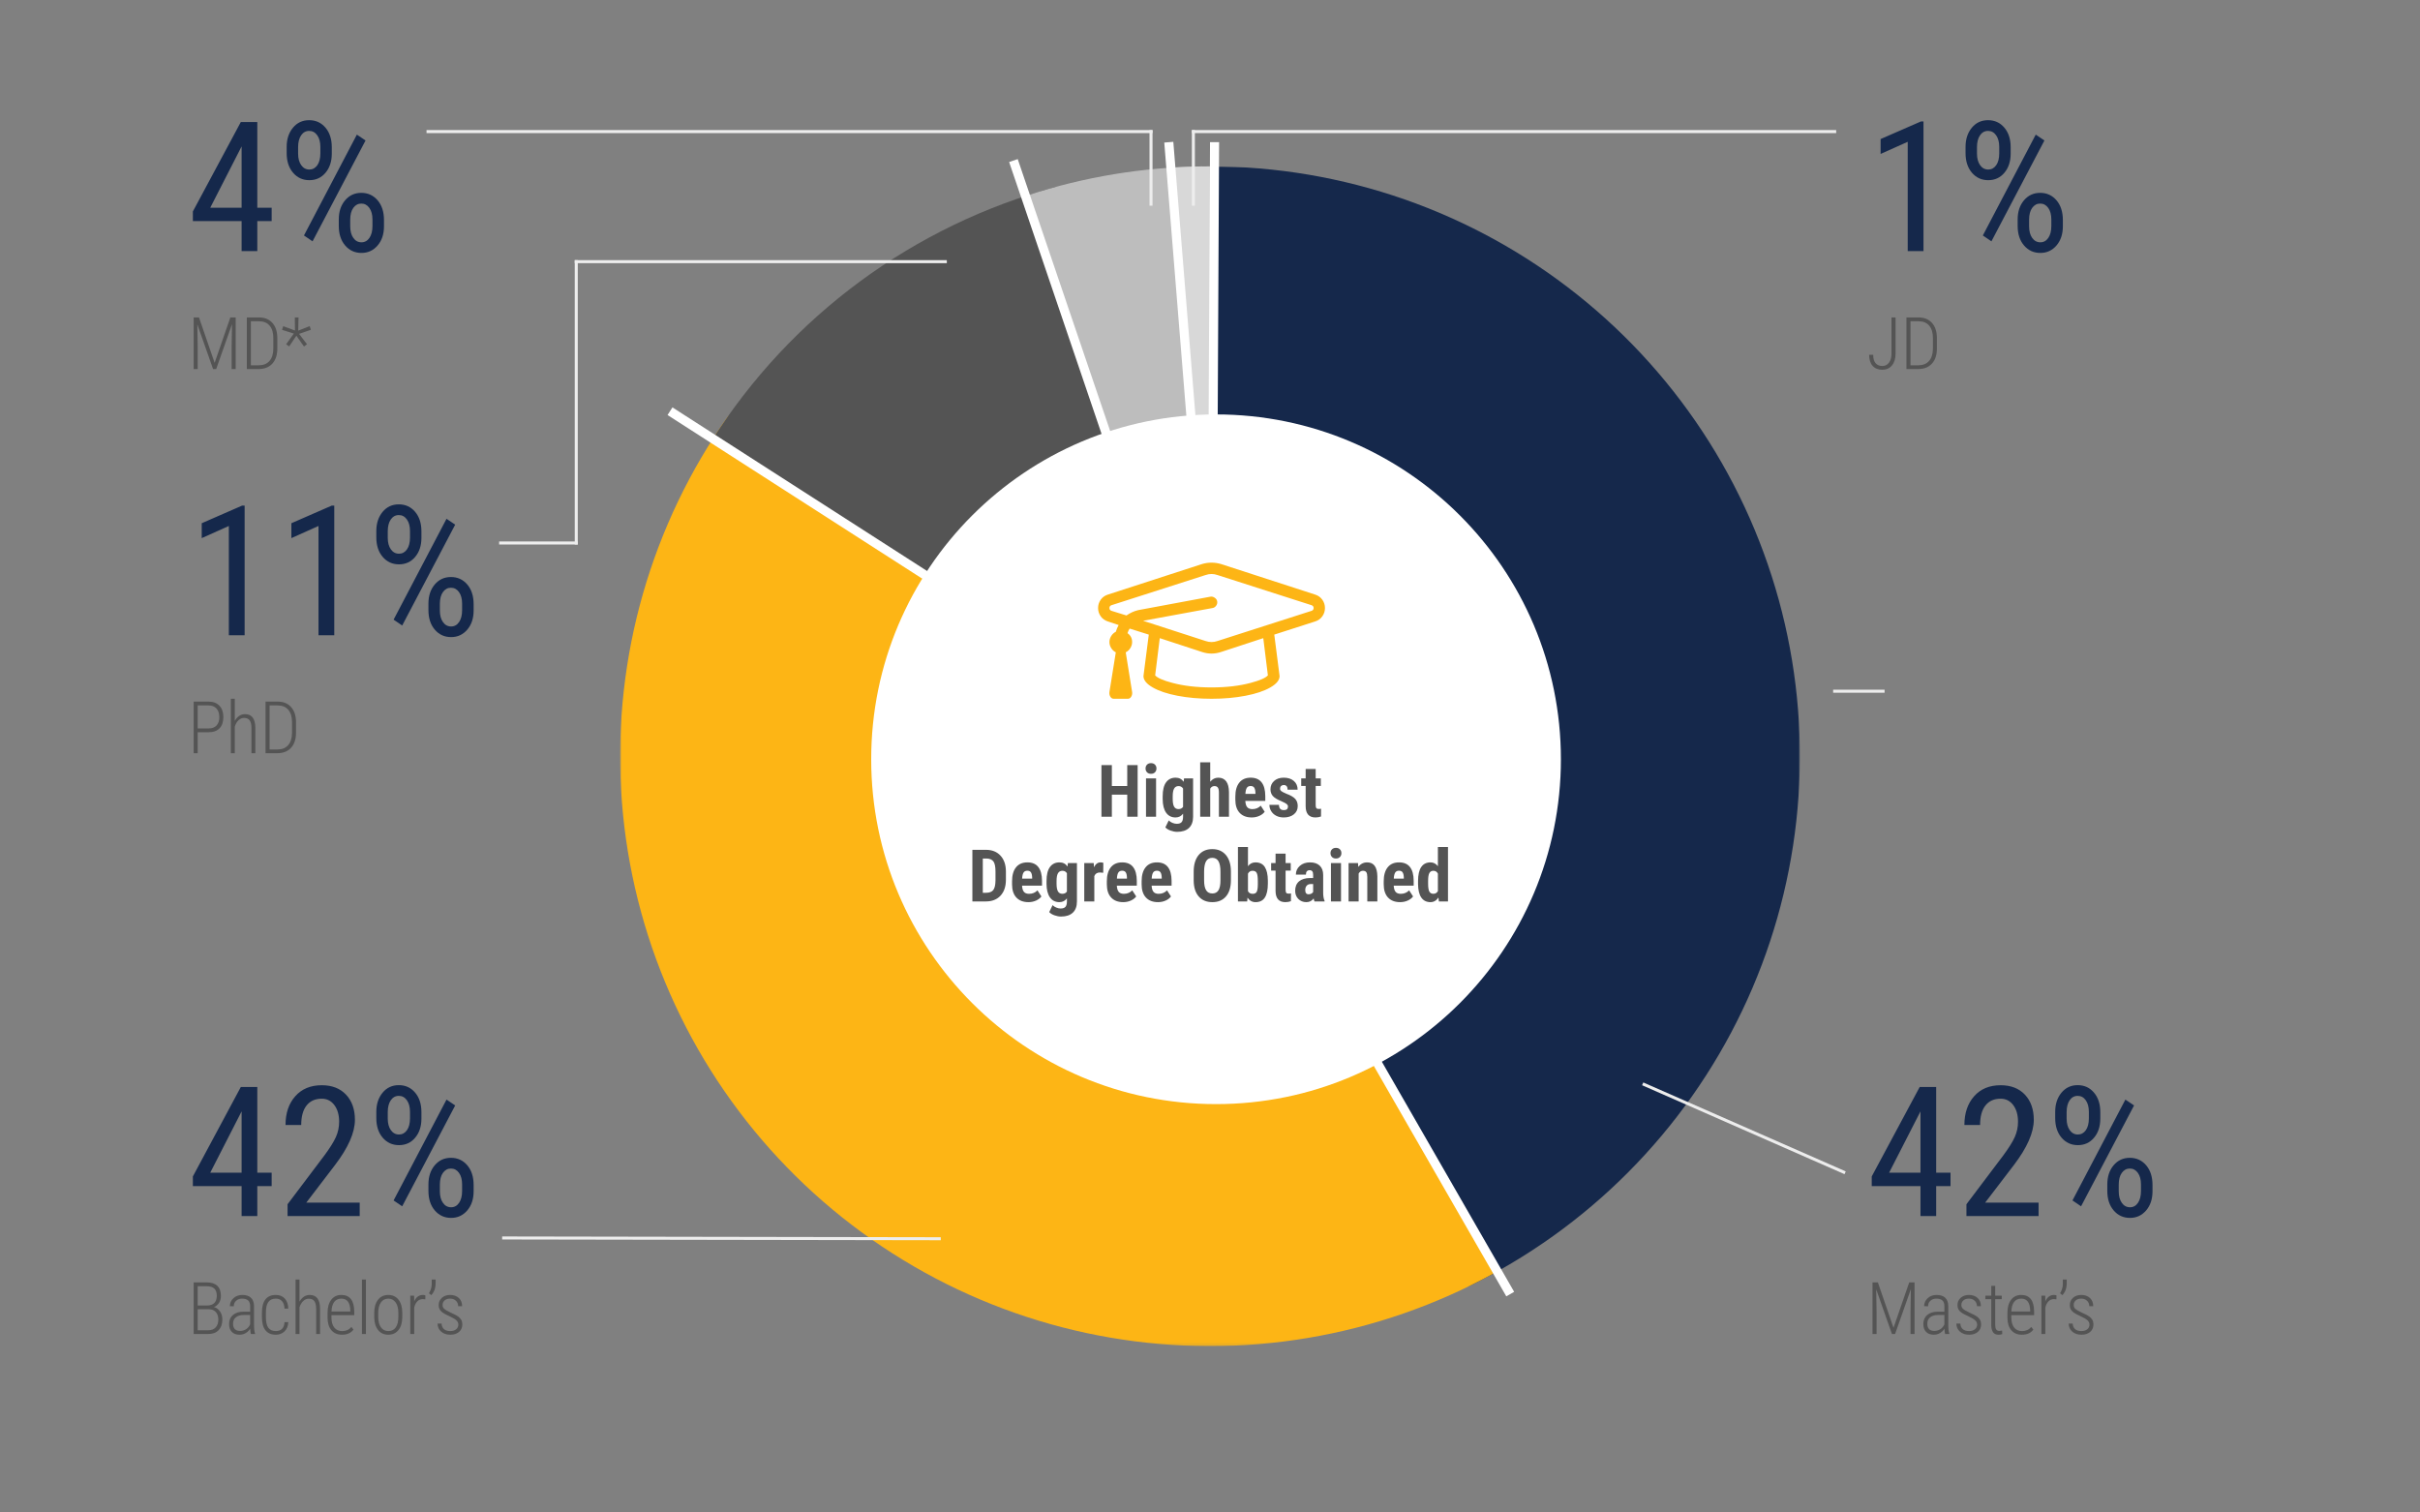
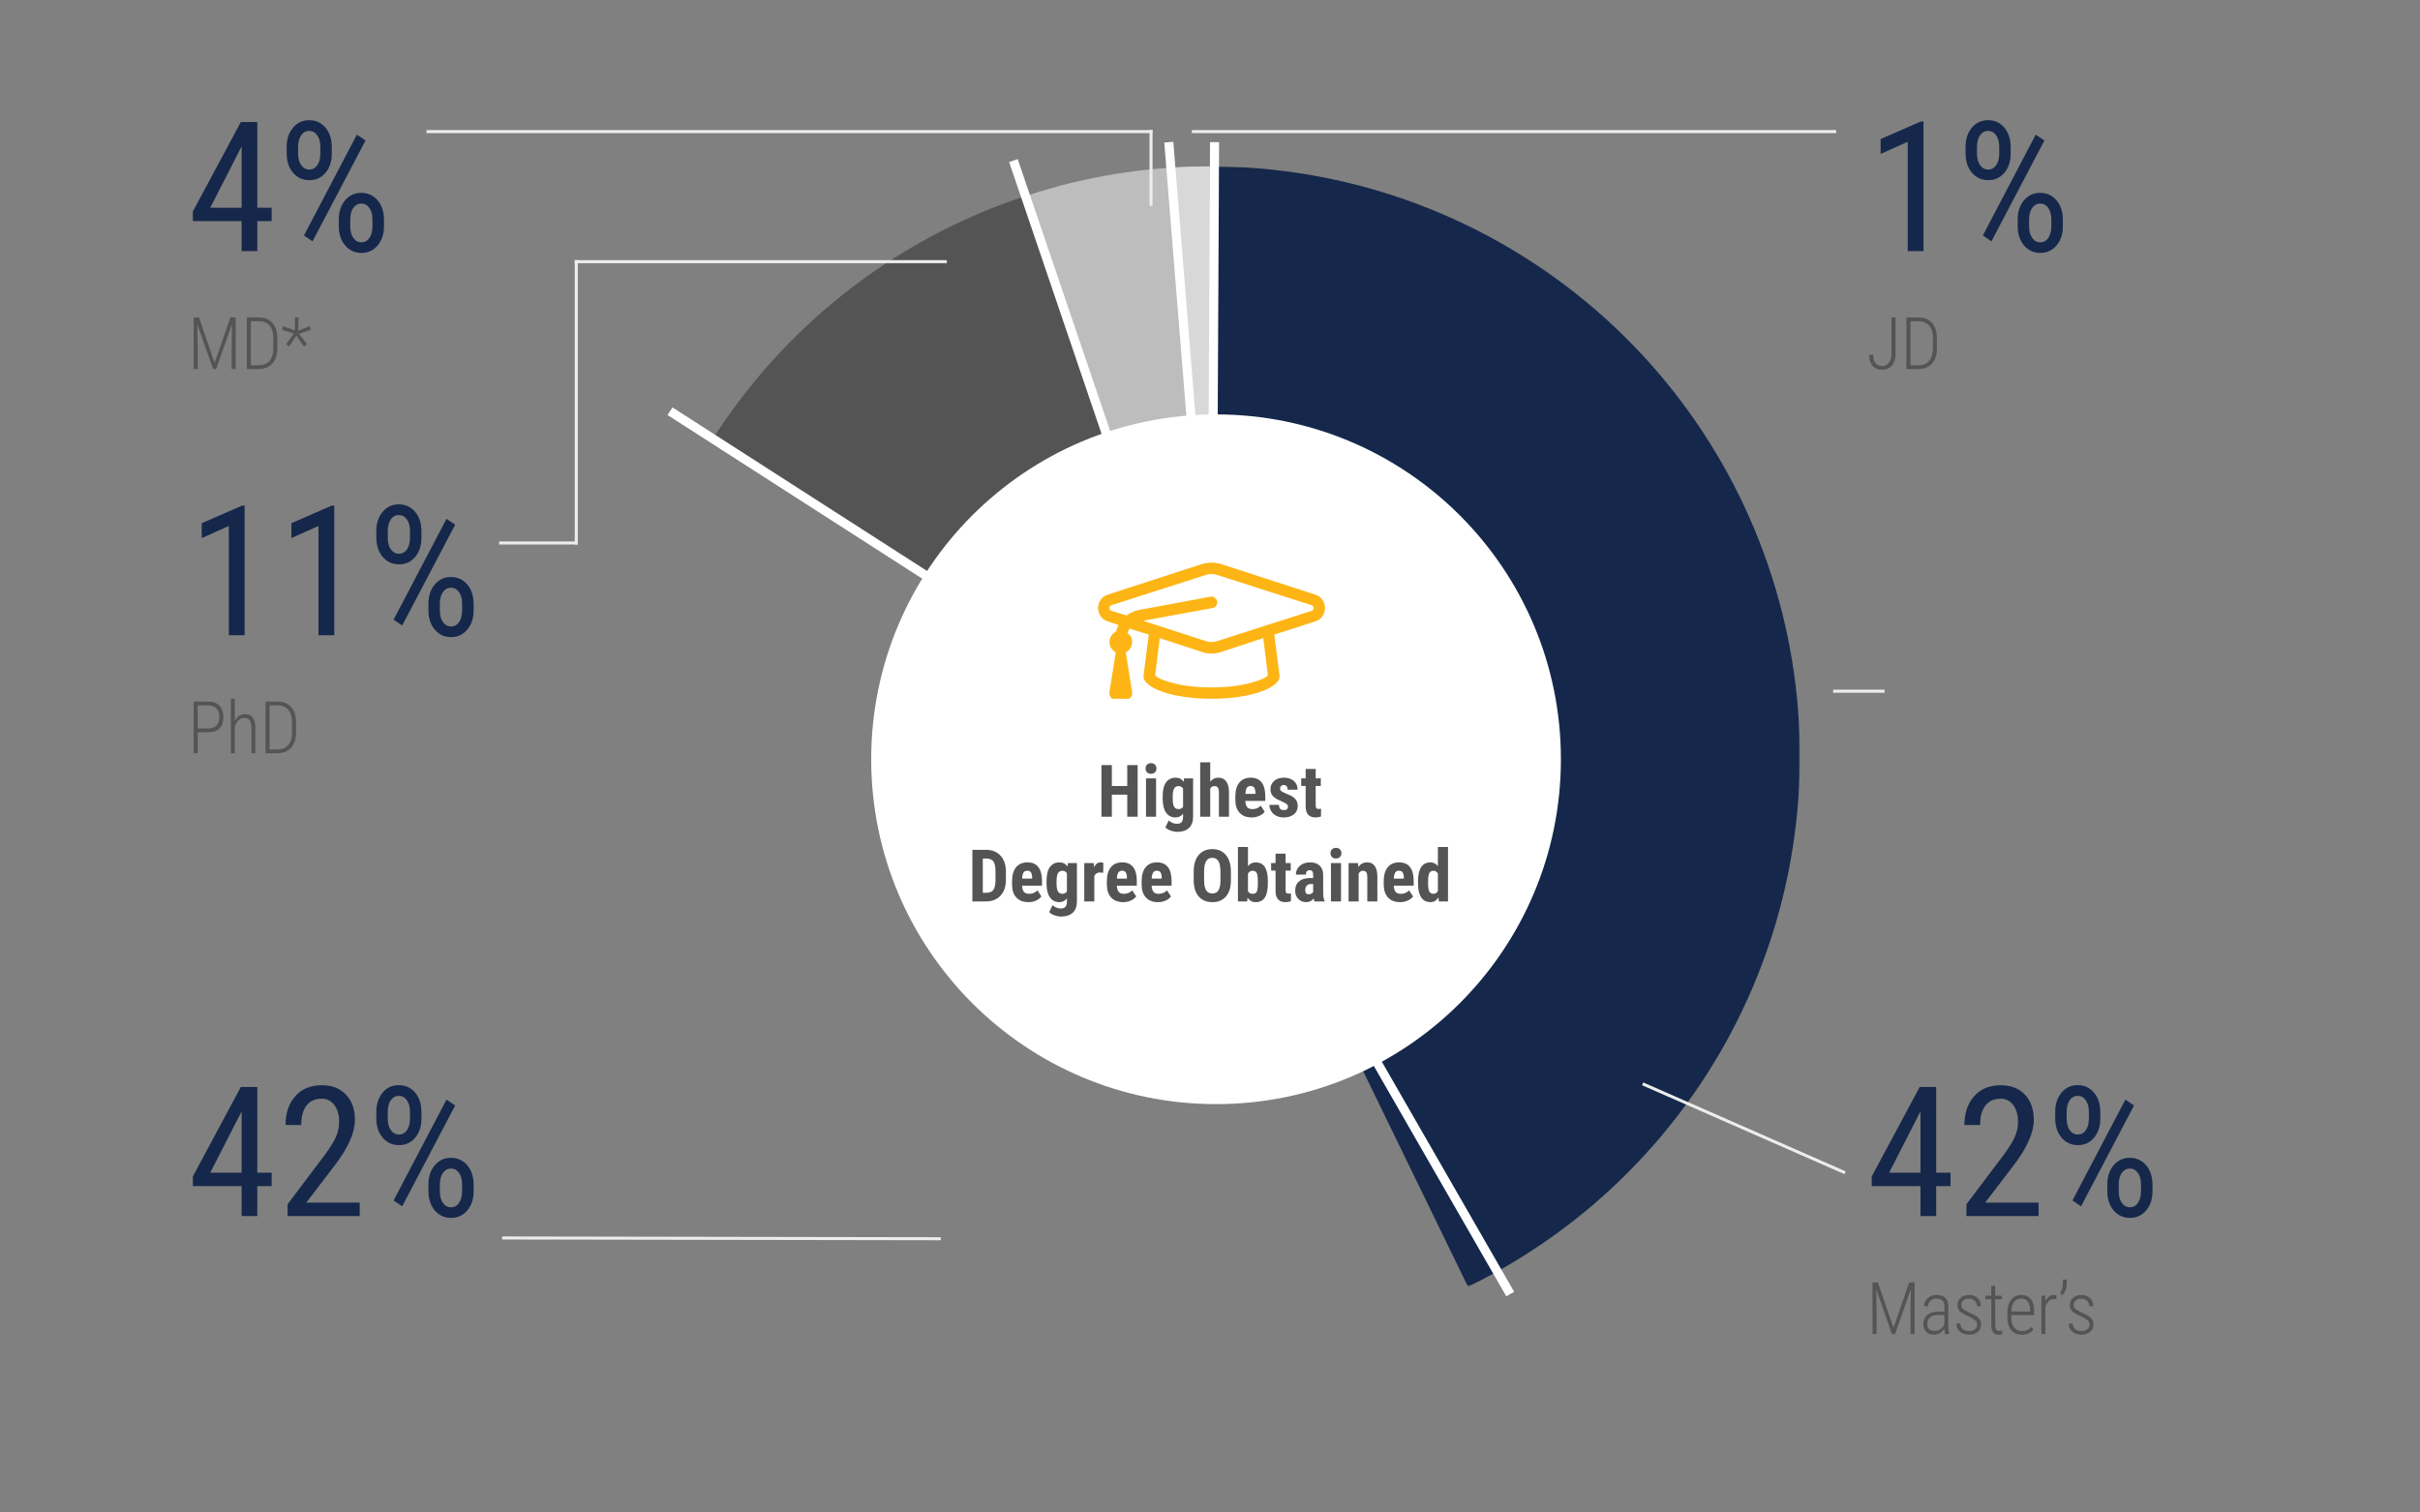
<svg xmlns="http://www.w3.org/2000/svg" xmlns:xlink="http://www.w3.org/1999/xlink" width="800px" height="500px" viewBox="0 0 800 500" version="1.1">
  <rect x="0" y="0" width="800" height="500" fill="#808080" stroke="none" />
  <title>EMBA - Professional &amp; Academic Left Copy 3</title>
  <desc>Created with Sketch.</desc>
  <defs>
    <polygon id="path-1" points="0 0 195 0 195 370.361 0 370.361" />
-     <polygon id="path-3" points="6.27712674e-05 0.263 288.942 0.263 288.942 307.847 6.27712674e-05 307.847" />
  </defs>
  <g id="EMBA---Professional-&amp;-Academic-Left-Copy-3" stroke="none" stroke-width="1" fill="none" fill-rule="evenodd">
    <g id="Group-15" transform="translate(205, 55)">
      <g id="Group-13">
        <g id="Group-3" transform="translate(195, 0)">
          <mask id="mask-2" fill="white">
            <use xlink:href="#path-1" />
          </mask>
          <g id="Clip-2" />
          <path d="M0,0 C2.732,0 5.462,0.058 8.19,0.172 C10.919,0.287 13.645,0.459 16.366,0.688 C19.088,0.917 21.804,1.203 24.513,1.547 C27.223,1.89 29.924,2.29 32.617,2.747 C35.31,3.204 37.992,3.718 40.664,4.287 C43.335,4.857 45.993,5.482 48.638,6.163 C51.283,6.845 53.913,7.581 56.527,8.372 C59.141,9.164 61.737,10.011 64.316,10.912 C66.894,11.813 69.453,12.767 71.991,13.775 C74.53,14.784 77.046,15.846 79.539,16.96 C82.034,18.074 84.503,19.239 86.947,20.457 C89.392,21.675 91.811,22.944 94.202,24.263 C96.594,25.583 98.956,26.952 101.29,28.371 C103.624,29.789 105.927,31.257 108.2,32.772 C110.472,34.288 112.711,35.85 114.918,37.46 C117.125,39.07 119.297,40.725 121.434,42.426 C123.57,44.127 125.671,45.872 127.735,47.661 C129.799,49.45 131.824,51.281 133.811,53.156 C135.798,55.031 137.744,56.945 139.651,58.902 C141.556,60.858 143.421,62.853 145.243,64.887 C147.066,66.922 148.845,68.994 150.581,71.103 C152.316,73.212 154.007,75.357 155.652,77.537 C157.296,79.717 158.895,81.931 160.448,84.178 C162,86.426 163.505,88.704 164.961,91.015 C166.417,93.326 167.825,95.666 169.183,98.035 C170.541,100.405 171.849,102.803 173.107,105.227 C174.364,107.652 175.57,110.102 176.724,112.577 C177.879,115.053 178.981,117.552 180.03,120.073 C181.08,122.595 182.076,125.138 183.018,127.701 C183.961,130.265 184.85,132.846 185.684,135.447 C186.518,138.048 187.298,140.665 188.022,143.299 C188.746,145.932 189.414,148.58 190.027,151.242 C190.64,153.904 191.197,156.577 191.697,159.262 C192.198,161.947 192.642,164.641 193.029,167.345 C193.417,170.049 193.747,172.76 194.02,175.477 C194.294,178.195 194.51,180.918 194.669,183.644 C194.828,186.37 194.93,189.099 194.975,191.83 C195.019,194.561 195.005,197.292 194.935,200.023 C194.865,202.753 194.737,205.481 194.552,208.206 C194.367,210.931 194.125,213.651 193.826,216.366 C193.527,219.081 193.171,221.788 192.757,224.488 C192.344,227.189 191.875,229.878 191.349,232.558 C190.823,235.239 190.241,237.906 189.602,240.562 C188.964,243.218 188.271,245.86 187.521,248.486 C186.772,251.113 185.968,253.722 185.109,256.315 C184.251,258.908 183.338,261.481 182.371,264.036 C181.403,266.59 180.383,269.123 179.31,271.635 C178.236,274.147 177.111,276.635 175.933,279.099 C174.755,281.563 173.526,284.001 172.245,286.414 C170.964,288.827 169.635,291.212 168.253,293.568 C166.873,295.925 165.444,298.252 163.965,300.548 C162.486,302.845 160.961,305.11 159.387,307.343 C157.814,309.574 156.194,311.773 154.528,313.937 C152.862,316.102 151.151,318.231 149.396,320.324 C147.64,322.415 145.842,324.471 144,326.488 C142.159,328.505 140.275,330.482 138.351,332.42 C136.425,334.357 134.461,336.254 132.456,338.109 C130.451,339.965 128.409,341.777 126.328,343.547 C124.248,345.316 122.13,347.041 119.977,348.721 C117.824,350.402 115.637,352.036 113.415,353.625 C111.193,355.214 108.939,356.755 106.652,358.249 C104.366,359.743 102.049,361.188 99.701,362.584 C97.354,363.981 94.979,365.328 92.574,366.624 C90.17,367.921 87.74,369.167 85.285,370.361 L42.642,282.68 C45.099,281.485 47.502,280.19 49.85,278.792 C52.2,277.396 54.484,275.902 56.707,274.313 C58.931,272.724 61.083,271.044 63.165,269.273 C65.246,267.503 67.25,265.649 69.175,263.71 C71.101,261.771 72.942,259.755 74.698,257.662 C76.454,255.568 78.119,253.404 79.694,251.171 C81.268,248.937 82.746,246.642 84.127,244.284 C85.508,241.926 86.788,239.515 87.967,237.05 C89.145,234.584 90.218,232.073 91.185,229.518 C92.153,226.963 93.011,224.371 93.761,221.743 C94.51,219.115 95.148,216.461 95.675,213.78 C96.201,211.097 96.613,208.399 96.913,205.683 C97.212,202.967 97.397,200.243 97.468,197.512 C97.538,194.78 97.494,192.05 97.335,189.322 C97.175,186.594 96.902,183.878 96.514,181.173 C96.127,178.467 95.627,175.783 95.014,173.121 C94.4,170.458 93.677,167.825 92.842,165.224 C92.007,162.622 91.065,160.059 90.015,157.537 C88.965,155.013 87.811,152.54 86.553,150.114 C85.295,147.688 83.938,145.319 82.48,143.007 C81.023,140.696 79.472,138.449 77.826,136.268 C76.18,134.087 74.445,131.979 72.622,129.944 C70.799,127.908 68.893,125.953 66.905,124.078 C64.918,122.203 62.855,120.414 60.716,118.713 C58.579,117.011 56.373,115.402 54.1,113.886 C51.827,112.37 49.494,110.951 47.101,109.632 C44.708,108.312 42.264,107.095 39.77,105.98 C37.275,104.865 34.737,103.857 32.158,102.955 C29.579,102.055 26.965,101.263 24.319,100.581 C21.673,99.9 19.003,99.331 16.309,98.874 C13.615,98.416 10.906,98.073 8.183,97.844 C5.46,97.615 2.733,97.5 0,97.5 L0,0 Z" id="Fill-1" fill="#15284B" mask="url(#mask-2)" />
        </g>
        <g id="Group-6" transform="translate(0, 82.153)">
          <mask id="mask-4" fill="white">
            <use xlink:href="#path-3" />
          </mask>
          <g id="Clip-5" />
          <path d="M288.942,283.727 C286.549,285.043 284.128,286.308 281.682,287.522 C279.235,288.736 276.764,289.898 274.268,291.009 C271.773,292.119 269.255,293.176 266.716,294.181 C264.175,295.185 261.616,296.137 259.036,297.033 C256.456,297.93 253.858,298.773 251.243,299.56 C248.628,300.348 245.997,301.08 243.351,301.758 C240.705,302.435 238.046,303.056 235.374,303.622 C232.702,304.188 230.019,304.697 227.325,305.149 C224.632,305.602 221.93,305.999 219.22,306.337 C216.509,306.676 213.793,306.959 211.071,307.184 C208.349,307.409 205.623,307.577 202.894,307.688 C200.165,307.798 197.435,307.851 194.704,307.848 C191.972,307.843 189.242,307.781 186.513,307.662 C183.785,307.543 181.059,307.367 178.338,307.134 C175.616,306.9 172.902,306.611 170.192,306.263 C167.483,305.915 164.782,305.511 162.09,305.05 C159.398,304.589 156.717,304.072 154.046,303.498 C151.376,302.925 148.719,302.295 146.075,301.61 C143.43,300.924 140.802,300.184 138.19,299.388 C135.576,298.592 132.982,297.743 130.404,296.837 C127.827,295.933 125.27,294.974 122.733,293.962 C120.197,292.95 117.682,291.884 115.19,290.767 C112.698,289.649 110.23,288.479 107.787,287.258 C105.344,286.036 102.928,284.763 100.539,283.441 C98.149,282.117 95.788,280.744 93.457,279.322 C91.125,277.9 88.824,276.429 86.554,274.91 C84.284,273.391 82.047,271.826 79.842,270.212 C77.639,268.599 75.469,266.941 73.334,265.236 C71.2,263.533 69.102,261.784 67.041,259.992 C64.98,258.199 62.958,256.365 60.973,254.488 C58.99,252.61 57.046,250.692 55.142,248.733 C53.239,246.774 51.378,244.776 49.559,242.739 C47.74,240.702 45.964,238.627 44.231,236.515 C42.499,234.404 40.812,232.256 39.17,230.073 C37.528,227.891 35.933,225.675 34.384,223.425 C32.835,221.175 31.334,218.894 29.881,216.581 C28.428,214.268 27.024,211.926 25.669,209.554 C24.315,207.182 23.011,204.783 21.757,202.357 C20.504,199.93 19.301,197.478 18.15,195.001 C17,192.524 15.901,190.024 14.856,187.5 C13.811,184.978 12.818,182.433 11.879,179.868 C10.941,177.303 10.056,174.719 9.226,172.117 C8.396,169.516 7.62,166.897 6.901,164.262 C6.18,161.627 5.516,158.978 4.906,156.316 C4.298,153.654 3.745,150.979 3.249,148.293 C2.752,145.607 2.313,142.913 1.929,140.208 C1.546,137.504 1.219,134.793 0.95,132.075 C0.681,129.357 0.469,126.634 0.314,123.907 C0.159,121.18 0.061,118.451 0.021,115.72 C-0.019,112.989 6.27712674e-05,110.258 0.073,107.528 C0.147,104.797 0.279,102.07 0.468,99.345 C0.657,96.62 0.903,93.901 1.207,91.186 C1.51,88.472 1.87,85.765 2.287,83.066 C2.705,80.366 3.179,77.677 3.708,74.998 C4.238,72.318 4.825,69.651 5.467,66.996 C6.11,64.341 6.807,61.701 7.561,59.076 C8.313,56.451 9.121,53.842 9.985,51.251 C10.847,48.659 11.764,46.087 12.734,43.534 C13.706,40.981 14.73,38.449 15.807,35.94 C16.884,33.429 18.014,30.943 19.196,28.481 C20.377,26.018 21.61,23.582 22.894,21.171 C24.178,18.761 25.512,16.377 26.896,14.023 C28.281,11.669 29.714,9.344 31.195,7.05 C32.678,4.755 34.207,2.493 35.784,0.263 L115.392,56.555 C113.814,58.786 112.333,61.079 110.948,63.435 C109.564,65.791 108.28,68.201 107.097,70.664 C105.916,73.128 104.838,75.637 103.867,78.191 C102.896,80.745 102.034,83.335 101.28,85.962 C100.527,88.588 99.885,91.242 99.354,93.922 C98.824,96.603 98.407,99.301 98.104,102.017 C97.8,104.732 97.611,107.456 97.536,110.188 C97.462,112.919 97.502,115.649 97.657,118.377 C97.812,121.105 98.081,123.822 98.465,126.528 C98.848,129.233 99.344,131.918 99.954,134.582 C100.563,137.246 101.282,139.879 102.113,142.482 C102.944,145.086 103.882,147.649 104.928,150.174 C105.974,152.698 107.124,155.174 108.378,157.602 C109.633,160.029 110.987,162.4 112.441,164.714 C113.894,167.028 115.443,169.276 117.085,171.46 C118.728,173.644 120.459,175.755 122.279,177.793 C124.099,179.831 126.002,181.789 127.987,183.668 C129.972,185.545 132.032,187.337 134.167,189.042 C136.303,190.747 138.506,192.36 140.777,193.879 C143.048,195.398 145.379,196.82 147.769,198.144 C150.16,199.467 152.602,200.689 155.095,201.807 C157.588,202.926 160.124,203.937 162.702,204.842 C165.28,205.748 167.892,206.543 170.537,207.228 C173.182,207.914 175.852,208.488 178.545,208.949 C181.239,209.409 183.946,209.757 186.669,209.991 C189.392,210.224 192.119,210.343 194.852,210.347 C197.584,210.351 200.312,210.241 203.035,210.015 C205.759,209.79 208.467,209.451 211.162,208.999 C213.857,208.545 216.528,207.98 219.175,207.302 C221.822,206.625 224.437,205.837 227.018,204.94 C229.599,204.042 232.137,203.039 234.634,201.928 C237.131,200.817 239.576,199.603 241.971,198.287 L288.942,283.727 Z" id="Fill-4" fill="#FDB515" mask="url(#mask-4)" />
        </g>
        <path d="M30.356,90.514 C33.585,85.426 37.042,80.498 40.728,75.731 C44.414,70.963 48.312,66.376 52.424,61.97 C56.535,57.564 60.841,53.357 65.341,49.351 C69.843,45.343 74.52,41.553 79.372,37.98 C84.225,34.407 89.232,31.066 94.394,27.957 C99.556,24.848 104.852,21.984 110.279,19.366 C115.707,16.748 121.244,14.386 126.89,12.282 C132.537,10.176 138.269,8.338 144.086,6.764 L169.543,100.882 C166.634,101.668 163.769,102.588 160.946,103.641 C158.122,104.693 155.353,105.874 152.639,107.183 C149.925,108.492 147.278,109.923 144.697,111.478 C142.116,113.033 139.612,114.704 137.186,116.49 C134.76,118.277 132.421,120.172 130.171,122.175 C127.92,124.178 125.767,126.282 123.711,128.485 C121.657,130.688 119.707,132.981 117.864,135.366 C116.022,137.749 114.293,140.213 112.678,142.757 L30.356,90.514 Z" id="Fill-7" fill="#545454" />
        <path d="M134.742,9.544 C153.511,3.446 172.764,0.27 192.498,0.016 L193.749,97.508 C183.882,97.634 174.256,99.222 164.871,102.272 L134.742,9.544 Z" id="Fill-9" fill="#BDBDBD" />
        <path d="M182.756,0.385 C186.84,0.128 190.914,0 194.98,0 L194.99,97.5 C192.951,97.5 190.913,97.564 188.878,97.692 L182.756,0.385 Z" id="Fill-11" fill="#D8D8D8" />
      </g>
      <polygon id="Fill-14" fill="#A15378" points="195.489 0 195.489 98 195.5 98 195.511 0" />
    </g>
    <circle id="Oval" fill="#FFFFFF" fill-rule="nonzero" cx="402" cy="251" r="114" />
    <path d="M367.557,270 L367.557,262.699 L372.643,262.699 L372.643,270 L376.076,270 L376.076,252.938 L372.643,252.938 L372.643,259.84 L367.557,259.84 L367.557,252.938 L364.112,252.938 L364.112,270 L367.557,270 Z M380.498,255.809 C381.052,255.809 381.492,255.641 381.816,255.305 C382.14,254.969 382.302,254.547 382.302,254.039 C382.302,253.523 382.138,253.102 381.81,252.773 C381.482,252.445 381.045,252.281 380.498,252.281 C379.951,252.281 379.513,252.445 379.185,252.773 C378.857,253.102 378.693,253.523 378.693,254.039 C378.693,254.547 378.855,254.969 379.179,255.305 C379.504,255.641 379.943,255.809 380.498,255.809 Z M382.173,270 L382.173,257.32 L378.845,257.32 L378.845,270 L382.173,270 Z M389.149,274.992 C390.845,274.992 392.145,274.564 393.052,273.709 C393.958,272.854 394.411,271.617 394.411,270 L394.411,270 L394.411,257.32 L391.423,257.32 L391.294,258.445 C390.669,257.539 389.782,257.086 388.634,257.086 C387.282,257.086 386.231,257.598 385.481,258.621 C384.731,259.645 384.356,261.195 384.356,263.273 L384.356,263.273 L384.356,264.211 C384.372,266.125 384.749,267.607 385.487,268.658 C386.226,269.709 387.27,270.234 388.622,270.234 C389.638,270.234 390.462,269.82 391.095,268.992 L391.095,268.992 L391.095,270.082 C391.087,270.871 390.921,271.443 390.597,271.799 C390.272,272.154 389.739,272.332 388.997,272.332 C388.552,272.332 388.079,272.229 387.579,272.021 C387.079,271.814 386.673,271.547 386.36,271.219 L386.36,271.219 L385.247,273.516 C385.622,273.945 386.192,274.299 386.958,274.576 C387.724,274.854 388.454,274.992 389.149,274.992 Z M389.583,267.469 C388.919,267.469 388.435,267.201 388.13,266.666 C387.825,266.131 387.673,265.277 387.673,264.105 L387.673,264.105 L387.673,263.273 C387.673,262.078 387.831,261.211 388.147,260.672 C388.464,260.133 388.95,259.863 389.606,259.863 C390.255,259.863 390.751,260.133 391.095,260.672 L391.095,260.672 L391.095,266.73 C390.767,267.223 390.263,267.469 389.583,267.469 Z M400.075,270 L400.075,260.695 C400.41,260.141 400.879,259.863 401.481,259.863 C401.996,259.863 402.369,260.029 402.6,260.361 C402.83,260.693 402.946,261.23 402.946,261.973 L402.946,261.973 L402.946,270 L406.274,270 L406.274,261.938 C406.266,260.328 405.961,259.117 405.36,258.305 C404.758,257.492 403.879,257.086 402.723,257.086 C401.676,257.086 400.793,257.535 400.075,258.434 L400.075,258.434 L400.075,252 L396.758,252 L396.758,270 L400.075,270 Z M413.789,270.234 C414.695,270.234 415.535,270.061 416.308,269.713 C417.082,269.365 417.672,268.91 418.078,268.348 L418.078,268.348 L416.777,266.344 C416.035,267.102 415.109,267.48 414,267.48 C413.234,267.48 412.668,267.264 412.3,266.83 C411.933,266.396 411.726,265.711 411.679,264.773 L411.679,264.773 L418.277,264.773 L418.277,263.145 C418.261,261.145 417.851,259.635 417.047,258.615 C416.242,257.596 415.043,257.086 413.449,257.086 C411.816,257.086 410.562,257.629 409.687,258.715 C408.812,259.801 408.375,261.344 408.375,263.344 L408.375,263.344 L408.375,264.352 C408.375,266.242 408.851,267.695 409.804,268.711 C410.757,269.727 412.086,270.234 413.789,270.234 Z M415.019,262.453 L411.703,262.453 C411.75,261.539 411.904,260.875 412.166,260.461 C412.427,260.047 412.847,259.84 413.425,259.84 C414.004,259.84 414.41,260.035 414.644,260.426 C414.879,260.816 415.004,261.391 415.019,262.148 L415.019,262.148 L415.019,262.453 Z M424.374,270.234 C425.757,270.234 426.874,269.891 427.726,269.203 C428.577,268.516 429.003,267.605 429.003,266.473 C429.003,265.496 428.724,264.701 428.165,264.088 C427.606,263.475 426.651,262.918 425.3,262.418 C424.37,262.02 423.78,261.713 423.53,261.498 C423.28,261.283 423.155,261.035 423.155,260.754 C423.155,260.363 423.269,260.059 423.495,259.84 C423.722,259.621 424.011,259.512 424.362,259.512 C425.222,259.512 425.651,260.027 425.651,261.059 L425.651,261.059 L428.968,261.059 C428.968,259.848 428.55,258.883 427.714,258.164 C426.878,257.445 425.765,257.086 424.374,257.086 C423.054,257.086 421.993,257.447 421.192,258.17 C420.392,258.893 419.991,259.809 419.991,260.918 C419.991,261.801 420.247,262.539 420.759,263.133 C421.271,263.727 422.21,264.301 423.577,264.855 C424.507,265.262 425.106,265.584 425.376,265.822 C425.646,266.061 425.78,266.32 425.78,266.602 C425.78,267.406 425.335,267.809 424.444,267.809 C423.866,267.809 423.45,267.664 423.196,267.375 C422.942,267.086 422.808,266.652 422.792,266.074 L422.792,266.074 L419.64,266.074 C419.64,266.824 419.841,267.523 420.243,268.172 C420.646,268.82 421.202,269.326 421.913,269.689 C422.624,270.053 423.444,270.234 424.374,270.234 Z M434.866,270.234 C435.522,270.234 436.131,270.129 436.694,269.918 L436.694,269.918 L436.717,267.34 C436.514,267.395 436.252,267.422 435.932,267.422 C435.541,267.422 435.278,267.328 435.141,267.141 C435.004,266.953 434.936,266.609 434.936,266.109 L434.936,266.109 L434.936,259.816 L436.635,259.816 L436.635,257.32 L434.936,257.32 L434.936,254.203 L431.62,254.203 L431.62,257.32 L430.155,257.32 L430.155,259.816 L431.62,259.816 L431.62,266.555 C431.643,269.008 432.725,270.234 434.866,270.234 Z M325.866,298 C327.944,298 329.575,297.361 330.759,296.084 C331.942,294.807 332.534,293.047 332.534,290.805 L332.534,290.805 L332.534,288.039 C332.511,285.836 331.907,284.102 330.723,282.836 C329.54,281.57 327.952,280.938 325.96,280.938 L325.96,280.938 L321.448,280.938 L321.448,298 L325.866,298 Z M325.925,295.141 L324.893,295.141 L324.893,283.809 L326.147,283.809 C327.218,283.84 327.975,284.17 328.421,284.799 C328.866,285.428 329.089,286.539 329.089,288.133 L329.089,288.133 L329.089,291.098 C329.065,292.582 328.819,293.627 328.35,294.232 C327.882,294.838 327.073,295.141 325.925,295.141 L325.925,295.141 Z M339.979,298.234 C340.885,298.234 341.725,298.061 342.498,297.713 C343.272,297.365 343.861,296.91 344.268,296.348 L344.268,296.348 L342.967,294.344 C342.225,295.102 341.299,295.48 340.19,295.48 C339.424,295.48 338.858,295.264 338.49,294.83 C338.123,294.396 337.916,293.711 337.869,292.773 L337.869,292.773 L344.467,292.773 L344.467,291.145 C344.451,289.145 344.041,287.635 343.236,286.615 C342.432,285.596 341.233,285.086 339.639,285.086 C338.006,285.086 336.752,285.629 335.877,286.715 C335.002,287.801 334.565,289.344 334.565,291.344 L334.565,291.344 L334.565,292.352 C334.565,294.242 335.041,295.695 335.994,296.711 C336.947,297.727 338.276,298.234 339.979,298.234 Z M341.209,290.453 L337.893,290.453 C337.94,289.539 338.094,288.875 338.356,288.461 C338.617,288.047 339.037,287.84 339.615,287.84 C340.194,287.84 340.6,288.035 340.834,288.426 C341.069,288.816 341.194,289.391 341.209,290.148 L341.209,290.148 L341.209,290.453 Z M350.751,302.992 C352.447,302.992 353.748,302.564 354.654,301.709 C355.56,300.854 356.013,299.617 356.013,298 L356.013,298 L356.013,285.32 L353.025,285.32 L352.896,286.445 C352.271,285.539 351.384,285.086 350.236,285.086 C348.884,285.086 347.834,285.598 347.084,286.621 C346.334,287.645 345.959,289.195 345.959,291.273 L345.959,291.273 L345.959,292.211 C345.974,294.125 346.351,295.607 347.089,296.658 C347.828,297.709 348.873,298.234 350.224,298.234 C351.24,298.234 352.064,297.82 352.697,296.992 L352.697,296.992 L352.697,298.082 C352.689,298.871 352.523,299.443 352.199,299.799 C351.875,300.154 351.341,300.332 350.599,300.332 C350.154,300.332 349.681,300.229 349.181,300.021 C348.681,299.814 348.275,299.547 347.962,299.219 L347.962,299.219 L346.849,301.516 C347.224,301.945 347.794,302.299 348.56,302.576 C349.326,302.854 350.056,302.992 350.751,302.992 Z M351.185,295.469 C350.521,295.469 350.037,295.201 349.732,294.666 C349.427,294.131 349.275,293.277 349.275,292.105 L349.275,292.105 L349.275,291.273 C349.275,290.078 349.433,289.211 349.75,288.672 C350.066,288.133 350.552,287.863 351.209,287.863 C351.857,287.863 352.353,288.133 352.697,288.672 L352.697,288.672 L352.697,294.73 C352.369,295.223 351.865,295.469 351.185,295.469 Z M361.759,298 L361.759,289.621 C362.079,288.824 362.692,288.426 363.599,288.426 L363.599,288.426 L364.7,288.52 L364.735,285.238 C364.501,285.137 364.196,285.086 363.821,285.086 C362.899,285.086 362.177,285.621 361.653,286.691 L361.653,286.691 L361.559,285.32 L358.431,285.32 L358.431,298 L361.759,298 Z M371.313,298.234 C372.219,298.234 373.059,298.061 373.832,297.713 C374.606,297.365 375.196,296.91 375.602,296.348 L375.602,296.348 L374.301,294.344 C373.559,295.102 372.633,295.48 371.524,295.48 C370.758,295.48 370.192,295.264 369.824,294.83 C369.457,294.396 369.25,293.711 369.203,292.773 L369.203,292.773 L375.801,292.773 L375.801,291.145 C375.785,289.145 375.375,287.635 374.571,286.615 C373.766,285.596 372.567,285.086 370.973,285.086 C369.34,285.086 368.086,285.629 367.211,286.715 C366.336,287.801 365.899,289.344 365.899,291.344 L365.899,291.344 L365.899,292.352 C365.899,294.242 366.375,295.695 367.328,296.711 C368.281,297.727 369.61,298.234 371.313,298.234 Z M372.543,290.453 L369.227,290.453 C369.274,289.539 369.428,288.875 369.69,288.461 C369.951,288.047 370.371,287.84 370.949,287.84 C371.528,287.84 371.934,288.035 372.168,288.426 C372.403,288.816 372.528,289.391 372.543,290.148 L372.543,290.148 L372.543,290.453 Z M382.812,298.234 C383.718,298.234 384.558,298.061 385.332,297.713 C386.105,297.365 386.695,296.91 387.101,296.348 L387.101,296.348 L385.8,294.344 C385.058,295.102 384.132,295.48 383.023,295.48 C382.257,295.48 381.691,295.264 381.324,294.83 C380.957,294.396 380.75,293.711 380.703,292.773 L380.703,292.773 L387.3,292.773 L387.3,291.145 C387.285,289.145 386.875,287.635 386.07,286.615 C385.265,285.596 384.066,285.086 382.472,285.086 C380.839,285.086 379.586,285.629 378.711,286.715 C377.836,287.801 377.398,289.344 377.398,291.344 L377.398,291.344 L377.398,292.352 C377.398,294.242 377.875,295.695 378.828,296.711 C379.781,297.727 381.109,298.234 382.812,298.234 Z M384.043,290.453 L380.726,290.453 C380.773,289.539 380.927,288.875 381.189,288.461 C381.451,288.047 381.871,287.84 382.449,287.84 C383.027,287.84 383.433,288.035 383.668,288.426 C383.902,288.816 384.027,289.391 384.043,290.148 L384.043,290.148 L384.043,290.453 Z M400.784,298.234 C402.705,298.234 404.207,297.602 405.289,296.336 C406.371,295.07 406.912,293.293 406.912,291.004 L406.912,291.004 L406.912,288.086 C406.897,285.75 406.342,283.936 405.248,282.643 C404.155,281.35 402.659,280.703 400.76,280.703 C398.83,280.703 397.323,281.361 396.237,282.678 C395.151,283.994 394.608,285.824 394.608,288.168 L394.608,288.168 L394.608,291.086 C394.623,293.344 395.178,295.1 396.272,296.354 C397.366,297.607 398.869,298.234 400.784,298.234 Z M400.784,295.363 C399.854,295.363 399.166,295.01 398.721,294.303 C398.276,293.596 398.053,292.496 398.053,291.004 L398.053,291.004 L398.053,287.969 C398.069,286.492 398.295,285.393 398.733,284.67 C399.17,283.947 399.846,283.586 400.76,283.586 C401.682,283.586 402.362,283.961 402.799,284.711 C403.237,285.461 403.455,286.605 403.455,288.145 L403.455,288.145 L403.455,291.109 C403.448,292.562 403.225,293.635 402.787,294.326 C402.35,295.018 401.682,295.363 400.784,295.363 Z M415.049,298.234 C416.455,298.234 417.486,297.721 418.142,296.693 C418.799,295.666 419.127,294.125 419.127,292.07 L419.127,292.07 L419.127,291.098 C419.111,289.129 418.775,287.635 418.119,286.615 C417.463,285.596 416.431,285.086 415.025,285.086 C414.002,285.086 413.177,285.508 412.552,286.352 L412.552,286.352 L412.552,280 L409.236,280 L409.236,298 L412.295,298 L412.4,296.746 C413.064,297.738 413.947,298.234 415.049,298.234 Z M414.099,295.48 C413.365,295.48 412.849,295.184 412.552,294.59 L412.552,294.59 L412.552,288.812 C412.873,288.18 413.381,287.863 414.076,287.863 C414.716,287.863 415.166,288.092 415.424,288.549 C415.681,289.006 415.81,289.902 415.81,291.238 L415.81,291.238 L415.81,292.445 C415.795,293.641 415.664,294.445 415.418,294.859 C415.172,295.273 414.732,295.48 414.099,295.48 Z M424.919,298.234 C425.575,298.234 426.185,298.129 426.747,297.918 L426.747,297.918 L426.771,295.34 C426.567,295.395 426.306,295.422 425.985,295.422 C425.595,295.422 425.331,295.328 425.194,295.141 C425.058,294.953 424.989,294.609 424.989,294.109 L424.989,294.109 L424.989,287.816 L426.689,287.816 L426.689,285.32 L424.989,285.32 L424.989,282.203 L421.673,282.203 L421.673,285.32 L420.208,285.32 L420.208,287.816 L421.673,287.816 L421.673,294.555 C421.696,297.008 422.778,298.234 424.919,298.234 Z M431.848,298.234 C432.864,298.234 433.668,297.828 434.262,297.016 C434.356,297.477 434.45,297.805 434.543,298 L434.543,298 L437.883,298 L437.883,297.801 C437.586,297.184 437.43,296.328 437.414,295.234 L437.414,295.234 L437.414,289.27 C437.414,287.926 437.034,286.893 436.272,286.17 C435.51,285.447 434.434,285.086 433.043,285.086 C431.7,285.086 430.588,285.467 429.709,286.229 C428.83,286.99 428.391,287.957 428.391,289.129 L428.391,289.129 L431.707,289.129 C431.707,288.16 432.121,287.676 432.95,287.676 C433.325,287.676 433.61,287.793 433.805,288.027 C434,288.262 434.098,288.664 434.098,289.234 L434.098,289.234 L434.098,290.254 L433.09,290.254 C431.496,290.27 430.276,290.641 429.428,291.367 C428.58,292.094 428.157,293.121 428.157,294.449 C428.157,295.566 428.506,296.477 429.205,297.18 C429.905,297.883 430.786,298.234 431.848,298.234 Z M432.586,295.633 C431.852,295.633 431.485,295.164 431.485,294.227 C431.485,293.625 431.647,293.145 431.971,292.785 C432.295,292.426 432.739,292.246 433.301,292.246 L433.301,292.246 L434.098,292.246 L434.098,294.883 C433.973,295.086 433.782,295.262 433.524,295.41 C433.266,295.559 432.954,295.633 432.586,295.633 Z M441.636,283.809 C442.191,283.809 442.631,283.641 442.955,283.305 C443.279,282.969 443.441,282.547 443.441,282.039 C443.441,281.523 443.277,281.102 442.949,280.773 C442.621,280.445 442.183,280.281 441.636,280.281 C441.09,280.281 440.652,280.445 440.324,280.773 C439.996,281.102 439.832,281.523 439.832,282.039 C439.832,282.547 439.994,282.969 440.318,283.305 C440.642,283.641 441.082,283.809 441.636,283.809 Z M443.312,298 L443.312,285.32 L439.984,285.32 L439.984,298 L443.312,298 Z M449.14,298 L449.14,288.789 C449.476,288.172 449.944,287.863 450.546,287.863 C451.085,287.863 451.462,288.025 451.677,288.35 C451.892,288.674 451.999,289.195 451.999,289.914 L451.999,289.914 L451.999,298 L455.327,298 L455.327,289.668 C455.265,286.613 454.144,285.086 451.964,285.086 C450.753,285.086 449.773,285.582 449.023,286.574 L449.023,286.574 L448.929,285.32 L445.812,285.32 L445.812,298 L449.14,298 Z M462.842,298.234 C463.749,298.234 464.588,298.061 465.362,297.713 C466.135,297.365 466.725,296.91 467.131,296.348 L467.131,296.348 L465.831,294.344 C465.088,295.102 464.163,295.48 463.053,295.48 C462.288,295.48 461.721,295.264 461.354,294.83 C460.987,294.396 460.78,293.711 460.733,292.773 L460.733,292.773 L467.331,292.773 L467.331,291.145 C467.315,289.145 466.905,287.635 466.1,286.615 C465.295,285.596 464.096,285.086 462.502,285.086 C460.87,285.086 459.616,285.629 458.741,286.715 C457.866,287.801 457.428,289.344 457.428,291.344 L457.428,291.344 L457.428,292.352 C457.428,294.242 457.905,295.695 458.858,296.711 C459.811,297.727 461.139,298.234 462.842,298.234 Z M464.073,290.453 L460.756,290.453 C460.803,289.539 460.957,288.875 461.219,288.461 C461.481,288.047 461.901,287.84 462.479,287.84 C463.057,287.84 463.463,288.035 463.698,288.426 C463.932,288.816 464.057,289.391 464.073,290.148 L464.073,290.148 L464.073,290.453 Z M472.889,298.234 C473.959,298.234 474.834,297.727 475.514,296.711 L475.514,296.711 L475.666,298 L478.678,298 L478.678,280 L475.338,280 L475.338,286.352 C474.689,285.508 473.877,285.086 472.9,285.086 C471.556,285.086 470.533,285.598 469.83,286.621 C469.127,287.645 468.775,289.195 468.775,291.273 L468.775,291.273 L468.775,292.234 C468.791,294.203 469.148,295.695 469.848,296.711 C470.547,297.727 471.56,298.234 472.889,298.234 Z M473.849,295.469 C473.217,295.469 472.767,295.221 472.502,294.725 C472.236,294.229 472.103,293.355 472.103,292.105 L472.103,292.105 L472.103,291.227 C472.103,289.969 472.244,289.094 472.525,288.602 C472.806,288.109 473.252,287.863 473.861,287.863 C474.517,287.863 475.01,288.176 475.338,288.801 L475.338,288.801 L475.338,294.59 C475.002,295.176 474.506,295.469 473.849,295.469 Z" id="HighestDegreeObtained" fill="#545454" fill-rule="nonzero" />
    <path d="M620.352,441 L620.352,433.559 L620.234,426.234 L625.438,441 L626.469,441 L631.695,426.164 L631.578,433.605 L631.578,441 L632.914,441 L632.914,423.938 L631.145,423.938 L625.953,438.949 L620.785,423.938 L619.016,423.938 L619.016,441 L620.352,441 Z M639.284,441.234 C640.003,441.234 640.669,441.061 641.282,440.713 C641.896,440.365 642.398,439.875 642.788,439.242 C642.827,440.008 642.905,440.594 643.023,441 L643.023,441 L644.405,441 L644.405,440.859 C644.179,440.242 644.065,439.312 644.065,438.07 L644.065,438.07 L644.065,431.848 C644.065,430.621 643.737,429.688 643.081,429.047 C642.425,428.406 641.46,428.086 640.187,428.086 C639.007,428.086 638.026,428.447 637.245,429.17 C636.464,429.893 636.073,430.773 636.073,431.812 L636.073,431.812 L637.374,431.824 C637.374,431.082 637.632,430.477 638.148,430.008 C638.663,429.539 639.323,429.305 640.128,429.305 C640.995,429.305 641.653,429.502 642.103,429.896 C642.552,430.291 642.776,430.941 642.776,431.848 L642.776,431.848 L642.776,433.617 L640.597,433.617 C639.105,433.625 637.935,433.992 637.087,434.719 C636.239,435.445 635.815,436.43 635.815,437.672 C635.815,438.812 636.12,439.691 636.73,440.309 C637.339,440.926 638.19,441.234 639.284,441.234 Z M639.448,439.98 C637.901,439.98 637.128,439.176 637.128,437.566 C637.128,436.699 637.429,436.01 638.03,435.498 C638.632,434.986 639.526,434.723 640.714,434.707 L640.714,434.707 L642.776,434.707 L642.776,437.789 C642.503,438.453 642.071,438.984 641.481,439.383 C640.892,439.781 640.214,439.98 639.448,439.98 Z M650.951,441.234 C652.139,441.234 653.096,440.926 653.822,440.309 C654.549,439.691 654.912,438.859 654.912,437.812 C654.912,437.25 654.799,436.764 654.572,436.354 C654.346,435.943 654.01,435.57 653.565,435.234 C653.119,434.898 652.307,434.473 651.127,433.957 C649.986,433.41 649.244,432.977 648.9,432.656 C648.557,432.336 648.385,431.922 648.385,431.414 C648.385,430.789 648.609,430.281 649.059,429.891 C649.508,429.5 650.115,429.305 650.881,429.305 C651.67,429.305 652.311,429.541 652.803,430.014 C653.295,430.486 653.541,431.082 653.541,431.801 L653.541,431.801 L654.842,431.801 C654.842,430.684 654.483,429.785 653.764,429.105 C653.045,428.426 652.084,428.086 650.881,428.086 C649.764,428.086 648.854,428.404 648.15,429.041 C647.447,429.678 647.096,430.484 647.096,431.461 C647.096,431.984 647.197,432.438 647.4,432.82 C647.604,433.203 647.92,433.557 648.35,433.881 C648.779,434.205 649.535,434.611 650.617,435.1 C651.699,435.588 652.467,436.037 652.92,436.447 C653.373,436.857 653.6,437.336 653.6,437.883 C653.6,438.531 653.358,439.051 652.873,439.441 C652.389,439.832 651.748,440.027 650.951,440.027 C650.029,440.027 649.324,439.811 648.836,439.377 C648.348,438.943 648.084,438.332 648.045,437.543 L648.045,437.543 L646.733,437.543 C646.733,438.629 647.121,439.516 647.899,440.203 C648.676,440.891 649.693,441.234 650.951,441.234 Z M660.614,441.234 C661.169,441.234 661.595,441.168 661.892,441.035 L661.892,441.035 L661.857,439.863 C661.443,439.941 661.13,439.98 660.919,439.98 C660.435,439.98 660.089,439.811 659.882,439.471 C659.675,439.131 659.571,438.613 659.571,437.918 L659.571,437.918 L659.571,429.492 L661.739,429.492 L661.739,428.32 L659.571,428.32 L659.571,425.086 L658.271,425.086 L658.271,428.32 L656.314,428.32 L656.314,429.492 L658.271,429.492 L658.271,438.094 C658.31,440.188 659.091,441.234 660.614,441.234 Z M668.403,441.234 C670.09,441.234 671.348,440.668 672.176,439.535 L672.176,439.535 L671.496,438.668 C670.723,439.582 669.711,440.039 668.461,440.039 C667.328,440.039 666.451,439.645 665.83,438.855 C665.209,438.066 664.899,436.945 664.899,435.492 L664.899,435.492 L664.899,434.777 L672.434,434.777 L672.434,433.559 C672.418,431.707 672.049,430.332 671.326,429.434 C670.604,428.535 669.555,428.086 668.18,428.086 C666.758,428.086 665.641,428.615 664.828,429.674 C664.016,430.732 663.61,432.191 663.61,434.051 L663.61,434.051 L663.61,435.598 C663.625,437.402 664.055,438.793 664.899,439.77 C665.742,440.746 666.91,441.234 668.403,441.234 Z M671.133,433.559 L664.91,433.559 C664.965,432.168 665.268,431.111 665.819,430.389 C666.369,429.666 667.156,429.305 668.18,429.305 C670.086,429.305 671.07,430.609 671.133,433.219 L671.133,433.219 L671.133,433.559 Z M676.144,441 L676.144,432.246 C676.347,431.371 676.693,430.688 677.181,430.195 C677.669,429.703 678.273,429.457 678.991,429.457 C679.226,429.457 679.499,429.484 679.812,429.539 L679.812,429.539 L679.835,428.238 C679.655,428.137 679.394,428.086 679.05,428.086 C677.73,428.086 676.761,428.797 676.144,430.219 L676.144,430.219 L676.12,428.32 L674.843,428.32 L674.843,441 L676.144,441 Z M681.776,428.145 C682.737,427.152 683.217,425.828 683.217,424.172 L683.217,424.172 L683.217,423 L681.928,423 L681.928,424.582 C681.905,425.59 681.6,426.57 681.014,427.523 L681.014,427.523 L681.776,428.145 Z M688.087,441.234 C689.275,441.234 690.232,440.926 690.958,440.309 C691.685,439.691 692.048,438.859 692.048,437.812 C692.048,437.25 691.935,436.764 691.708,436.354 C691.482,435.943 691.146,435.57 690.701,435.234 C690.255,434.898 689.443,434.473 688.263,433.957 C687.122,433.41 686.38,432.977 686.036,432.656 C685.693,432.336 685.521,431.922 685.521,431.414 C685.521,430.789 685.745,430.281 686.195,429.891 C686.644,429.5 687.251,429.305 688.017,429.305 C688.806,429.305 689.447,429.541 689.939,430.014 C690.431,430.486 690.677,431.082 690.677,431.801 L690.677,431.801 L691.978,431.801 C691.978,430.684 691.618,429.785 690.9,429.105 C690.181,428.426 689.22,428.086 688.017,428.086 C686.9,428.086 685.99,428.404 685.286,429.041 C684.583,429.678 684.232,430.484 684.232,431.461 C684.232,431.984 684.333,432.438 684.536,432.82 C684.74,433.203 685.056,433.557 685.486,433.881 C685.915,434.205 686.671,434.611 687.753,435.1 C688.835,435.588 689.603,436.037 690.056,436.447 C690.509,436.857 690.736,437.336 690.736,437.883 C690.736,438.531 690.493,439.051 690.009,439.441 C689.525,439.832 688.884,440.027 688.087,440.027 C687.165,440.027 686.46,439.811 685.972,439.377 C685.484,438.943 685.22,438.332 685.181,437.543 L685.181,437.543 L683.868,437.543 C683.868,438.629 684.257,439.516 685.034,440.203 C685.812,440.891 686.829,441.234 688.087,441.234 Z" id="Master’s" fill="#545454" fill-rule="nonzero" />
    <path d="M65.352,122 L65.352,114.559 L65.234,107.234 L70.438,122 L71.469,122 L76.695,107.164 L76.578,114.605 L76.578,122 L77.914,122 L77.914,104.938 L76.145,104.938 L70.953,119.949 L65.785,104.938 L64.016,104.938 L64.016,122 L65.352,122 Z M85.456,122 C87.425,122 88.954,121.398 90.044,120.195 C91.134,118.992 91.679,117.32 91.679,115.18 L91.679,115.18 L91.679,111.605 C91.648,109.527 91.093,107.896 90.015,106.713 C88.937,105.529 87.472,104.938 85.62,104.938 L85.62,104.938 L81.601,104.938 L81.601,122 L85.456,122 Z M85.526,120.758 L82.937,120.758 L82.937,106.203 L85.585,106.203 C87.132,106.203 88.314,106.688 89.13,107.656 C89.946,108.625 90.355,109.984 90.355,111.734 L90.355,111.734 L90.355,115.309 C90.331,117.059 89.901,118.404 89.065,119.346 C88.23,120.287 87.05,120.758 85.526,120.758 L85.526,120.758 Z M100.486,114.547 L101.483,113.797 L98.869,110.363 L102.772,109.027 L102.385,107.809 L98.588,109.297 L98.682,104.938 L97.463,104.938 L97.51,109.262 L93.619,107.82 L93.244,109.039 L97.135,110.281 L94.592,113.797 L95.588,114.523 L97.979,110.984 L100.486,114.547 Z" id="MD*" fill="#545454" fill-rule="nonzero" />
    <path d="M622.262,122.234 C623.582,122.234 624.641,121.76 625.438,120.811 C626.234,119.861 626.633,118.566 626.633,116.926 L626.633,116.926 L626.633,104.938 L625.285,104.938 L625.285,116.984 C625.277,118.203 624.998,119.176 624.447,119.902 C623.896,120.629 623.168,120.992 622.262,120.992 C621.316,120.992 620.576,120.686 620.041,120.072 C619.506,119.459 619.238,118.535 619.238,117.301 L619.238,117.301 L617.902,117.301 C617.902,118.863 618.281,120.076 619.039,120.939 C619.797,121.803 620.871,122.234 622.262,122.234 Z M634.081,122 C636.05,122 637.579,121.398 638.669,120.195 C639.759,118.992 640.304,117.32 640.304,115.18 L640.304,115.18 L640.304,111.605 C640.273,109.527 639.718,107.896 638.64,106.713 C637.562,105.529 636.097,104.938 634.245,104.938 L634.245,104.938 L630.226,104.938 L630.226,122 L634.081,122 Z M634.151,120.758 L631.562,120.758 L631.562,106.203 L634.21,106.203 C635.757,106.203 636.939,106.688 637.755,107.656 C638.571,108.625 638.98,109.984 638.98,111.734 L638.98,111.734 L638.98,115.309 C638.956,117.059 638.526,118.404 637.69,119.346 C636.855,120.287 635.675,120.758 634.151,120.758 L634.151,120.758 Z" id="JD" fill="#545454" fill-rule="nonzero" />
-     <path d="M68.832,441 C70.324,441 71.477,440.57 72.289,439.711 C73.102,438.852 73.508,437.68 73.508,436.195 C73.508,435.18 73.252,434.295 72.74,433.541 C72.229,432.787 71.559,432.305 70.73,432.094 C71.449,431.805 72.012,431.336 72.418,430.688 C72.824,430.039 73.027,429.277 73.027,428.402 C73.027,426.934 72.631,425.822 71.838,425.068 C71.045,424.314 69.879,423.938 68.34,423.938 L68.34,423.938 L64.016,423.938 L64.016,441 L68.832,441 Z M68.457,431.578 L65.352,431.578 L65.352,425.203 L68.34,425.203 C69.457,425.203 70.291,425.459 70.842,425.971 C71.393,426.482 71.668,427.281 71.668,428.367 C71.668,429.43 71.387,430.23 70.824,430.77 C70.262,431.309 69.473,431.578 68.457,431.578 L68.457,431.578 Z M68.891,439.758 L65.352,439.758 L65.352,432.809 L69.09,432.809 C70.059,432.832 70.814,433.148 71.357,433.758 C71.9,434.367 72.172,435.188 72.172,436.219 C72.172,437.328 71.879,438.195 71.293,438.82 C70.707,439.445 69.906,439.758 68.891,439.758 L68.891,439.758 Z M79.198,441.234 C79.917,441.234 80.583,441.061 81.196,440.713 C81.81,440.365 82.312,439.875 82.702,439.242 C82.741,440.008 82.819,440.594 82.937,441 L82.937,441 L84.319,441 L84.319,440.859 C84.093,440.242 83.98,439.312 83.98,438.07 L83.98,438.07 L83.98,431.848 C83.98,430.621 83.651,429.688 82.995,429.047 C82.339,428.406 81.374,428.086 80.101,428.086 C78.921,428.086 77.94,428.447 77.159,429.17 C76.378,429.893 75.987,430.773 75.987,431.812 L75.987,431.812 L77.288,431.824 C77.288,431.082 77.546,430.477 78.062,430.008 C78.577,429.539 79.237,429.305 80.042,429.305 C80.909,429.305 81.567,429.502 82.017,429.896 C82.466,430.291 82.69,430.941 82.69,431.848 L82.69,431.848 L82.69,433.617 L80.511,433.617 C79.019,433.625 77.849,433.992 77.001,434.719 C76.153,435.445 75.73,436.43 75.73,437.672 C75.73,438.812 76.034,439.691 76.644,440.309 C77.253,440.926 78.105,441.234 79.198,441.234 Z M79.362,439.98 C77.815,439.98 77.042,439.176 77.042,437.566 C77.042,436.699 77.343,436.01 77.944,435.498 C78.546,434.986 79.44,434.723 80.628,434.707 L80.628,434.707 L82.69,434.707 L82.69,437.789 C82.417,438.453 81.985,438.984 81.396,439.383 C80.806,439.781 80.128,439.98 79.362,439.98 Z M91.182,441.234 C92.338,441.234 93.299,440.865 94.065,440.127 C94.83,439.389 95.244,438.371 95.307,437.074 L95.307,437.074 L94.053,437.074 C94.014,438.027 93.752,438.758 93.268,439.266 C92.783,439.773 92.088,440.027 91.182,440.027 C90.057,440.027 89.229,439.658 88.697,438.92 C88.166,438.182 87.9,437 87.9,435.375 L87.9,435.375 L87.9,433.934 C87.9,432.363 88.164,431.199 88.691,430.441 C89.219,429.684 90.045,429.305 91.17,429.305 C92.068,429.305 92.764,429.592 93.256,430.166 C93.748,430.74 94.014,431.551 94.053,432.598 L94.053,432.598 L95.307,432.598 C95.26,431.176 94.873,430.068 94.147,429.275 C93.42,428.482 92.428,428.086 91.17,428.086 C89.654,428.086 88.512,428.578 87.742,429.562 C86.973,430.547 86.588,432.008 86.588,433.945 L86.588,433.945 L86.588,435.492 C86.604,437.391 86.996,438.822 87.766,439.787 C88.535,440.752 89.674,441.234 91.182,441.234 Z M99.005,441 L99.005,432.199 C99.286,431.309 99.698,430.607 100.241,430.096 C100.784,429.584 101.396,429.328 102.075,429.328 C102.911,429.328 103.525,429.598 103.915,430.137 C104.306,430.676 104.505,431.512 104.513,432.645 L104.513,432.645 L104.513,441 L105.802,441 L105.802,432.504 C105.747,429.559 104.614,428.086 102.403,428.086 C101.661,428.086 101.003,428.287 100.429,428.689 C99.855,429.092 99.38,429.633 99.005,430.312 L99.005,430.312 L99.005,423 L97.704,423 L97.704,441 L99.005,441 Z M113.074,441.234 C114.762,441.234 116.02,440.668 116.848,439.535 L116.848,439.535 L116.168,438.668 C115.395,439.582 114.383,440.039 113.133,440.039 C112,440.039 111.123,439.645 110.502,438.855 C109.881,438.066 109.57,436.945 109.57,435.492 L109.57,435.492 L109.57,434.777 L117.106,434.777 L117.106,433.559 C117.09,431.707 116.721,430.332 115.998,429.434 C115.276,428.535 114.227,428.086 112.852,428.086 C111.43,428.086 110.313,428.615 109.5,429.674 C108.688,430.732 108.281,432.191 108.281,434.051 L108.281,434.051 L108.281,435.598 C108.297,437.402 108.727,438.793 109.57,439.77 C110.414,440.746 111.582,441.234 113.074,441.234 Z M115.805,433.559 L109.582,433.559 C109.637,432.168 109.94,431.111 110.49,430.389 C111.041,429.666 111.828,429.305 112.852,429.305 C114.758,429.305 115.742,430.609 115.805,433.219 L115.805,433.219 L115.805,433.559 Z M120.968,441 L120.968,423 L119.656,423 L119.656,441 L120.968,441 Z M128.369,441.234 C129.783,441.234 130.907,440.715 131.739,439.676 C132.571,438.637 132.987,437.188 132.987,435.328 L132.987,435.328 L132.987,433.98 C132.979,432.145 132.563,430.703 131.739,429.656 C130.914,428.609 129.783,428.086 128.346,428.086 C126.916,428.086 125.787,428.617 124.959,429.68 C124.131,430.742 123.717,432.188 123.717,434.016 L123.717,434.016 L123.717,435.516 C123.748,437.297 124.178,438.695 125.006,439.711 C125.834,440.727 126.955,441.234 128.369,441.234 Z M128.369,440.027 C127.323,440.027 126.504,439.609 125.914,438.773 C125.324,437.938 125.03,436.789 125.03,435.328 L125.03,435.328 L125.03,433.922 C125.045,432.484 125.35,431.355 125.944,430.535 C126.537,429.715 127.338,429.305 128.346,429.305 C129.385,429.305 130.201,429.725 130.795,430.564 C131.389,431.404 131.686,432.555 131.686,434.016 L131.686,434.016 L131.686,435.363 C131.678,436.863 131.391,438.016 130.824,438.82 C130.258,439.625 129.44,440.027 128.369,440.027 Z M136.931,441 L136.931,432.246 C137.134,431.371 137.48,430.688 137.968,430.195 C138.456,429.703 139.06,429.457 139.779,429.457 C140.013,429.457 140.286,429.484 140.599,429.539 L140.599,429.539 L140.622,428.238 C140.443,428.137 140.181,428.086 139.837,428.086 C138.517,428.086 137.548,428.797 136.931,430.219 L136.931,430.219 L136.908,428.32 L135.63,428.32 L135.63,441 L136.931,441 Z M142.563,428.145 C143.524,427.152 144.004,425.828 144.004,424.172 L144.004,424.172 L144.004,423 L142.715,423 L142.715,424.582 C142.692,425.59 142.387,426.57 141.801,427.523 L141.801,427.523 L142.563,428.145 Z M148.874,441.234 C150.062,441.234 151.019,440.926 151.746,440.309 C152.472,439.691 152.835,438.859 152.835,437.812 C152.835,437.25 152.722,436.764 152.496,436.354 C152.269,435.943 151.933,435.57 151.488,435.234 C151.042,434.898 150.23,434.473 149.05,433.957 C147.91,433.41 147.167,432.977 146.824,432.656 C146.48,432.336 146.308,431.922 146.308,431.414 C146.308,430.789 146.533,430.281 146.982,429.891 C147.431,429.5 148.038,429.305 148.804,429.305 C149.593,429.305 150.234,429.541 150.726,430.014 C151.218,430.486 151.464,431.082 151.464,431.801 L151.464,431.801 L152.765,431.801 C152.765,430.684 152.406,429.785 151.687,429.105 C150.968,428.426 150.007,428.086 148.804,428.086 C147.687,428.086 146.777,428.404 146.074,429.041 C145.371,429.678 145.019,430.484 145.019,431.461 C145.019,431.984 145.121,432.438 145.324,432.82 C145.527,433.203 145.843,433.557 146.273,433.881 C146.703,434.205 147.458,434.611 148.54,435.1 C149.622,435.588 150.39,436.037 150.843,436.447 C151.296,436.857 151.523,437.336 151.523,437.883 C151.523,438.531 151.281,439.051 150.796,439.441 C150.312,439.832 149.671,440.027 148.874,440.027 C147.953,440.027 147.247,439.811 146.759,439.377 C146.271,438.943 146.007,438.332 145.968,437.543 L145.968,437.543 L144.656,437.543 C144.656,438.629 145.044,439.516 145.822,440.203 C146.599,440.891 147.617,441.234 148.874,441.234 Z" id="Bachelor’s" fill="#545454" fill-rule="nonzero" />
    <path d="M640.057,402 L640.057,392.098 L644.803,392.098 L644.803,387.674 L640.057,387.674 L640.057,359.344 L634.607,359.344 L618.758,388.904 L618.758,392.098 L634.871,392.098 L634.871,402 L640.057,402 Z M634.871,387.674 L624.5,387.674 L634.871,367.4 L634.871,387.674 Z M673.91,402 L673.91,397.576 L656.244,397.576 L665.736,385.154 C670.13,379.393 672.327,374.402 672.327,370.184 C672.327,366.727 671.351,363.958 669.398,361.878 C667.445,359.798 664.769,358.758 661.37,358.758 C657.679,358.758 654.759,359.969 652.611,362.391 C650.462,364.812 649.388,367.986 649.388,371.912 L649.388,371.912 L654.574,371.912 C654.574,369.1 655.164,366.946 656.346,365.452 C657.528,363.958 659.202,363.211 661.37,363.211 C663.089,363.211 664.476,363.914 665.531,365.32 C666.585,366.727 667.113,368.562 667.113,370.828 C667.113,372.605 666.756,374.29 666.043,375.882 C665.33,377.474 664.056,379.51 662.22,381.99 L662.22,381.99 L650.062,398.104 L650.062,402 L673.91,402 Z M686.903,378.562 C689.091,378.562 690.873,377.742 692.25,376.102 C693.627,374.461 694.315,372.361 694.315,369.803 L694.315,369.803 L694.315,367.664 C694.315,364.988 693.617,362.83 692.22,361.189 C690.824,359.549 689.032,358.729 686.844,358.729 C684.637,358.729 682.845,359.563 681.468,361.233 C680.092,362.903 679.403,365.008 679.403,367.547 L679.403,367.547 L679.403,369.627 C679.403,372.303 680.106,374.461 681.512,376.102 C682.919,377.742 684.716,378.562 686.903,378.562 Z M686.903,375.047 C685.79,375.047 684.891,374.563 684.208,373.597 C683.524,372.63 683.182,371.365 683.182,369.803 L683.182,369.803 L683.182,367.635 C683.182,366.014 683.514,364.715 684.178,363.738 C684.842,362.762 685.731,362.273 686.844,362.273 C687.938,362.273 688.827,362.757 689.51,363.724 C690.194,364.69 690.536,365.965 690.536,367.547 L690.536,367.547 L690.536,369.686 C690.536,371.365 690.199,372.679 689.525,373.626 C688.851,374.573 687.977,375.047 686.903,375.047 Z M687.958,398.777 L705.477,365.438 L702.606,363.504 L685.116,396.844 L687.958,398.777 Z M704.13,402.615 C706.278,402.615 708.055,401.795 709.462,400.154 C710.868,398.514 711.571,396.404 711.571,393.826 L711.571,393.826 L711.571,391.746 C711.571,389.031 710.868,386.854 709.462,385.213 C708.055,383.572 706.259,382.752 704.071,382.752 C701.884,382.752 700.096,383.577 698.71,385.228 C697.323,386.878 696.63,388.982 696.63,391.541 L696.63,391.541 L696.63,393.68 C696.63,396.355 697.333,398.514 698.739,400.154 C700.145,401.795 701.942,402.615 704.13,402.615 Z M704.13,399.1 C703.016,399.1 702.118,398.616 701.434,397.649 C700.751,396.683 700.409,395.408 700.409,393.826 L700.409,393.826 L700.409,391.629 C700.409,389.969 700.751,388.665 701.434,387.718 C702.118,386.771 702.997,386.297 704.071,386.297 C705.165,386.297 706.053,386.775 706.737,387.732 C707.421,388.689 707.762,389.959 707.762,391.541 L707.762,391.541 L707.762,393.738 C707.762,395.359 707.43,396.658 706.766,397.635 C706.102,398.611 705.223,399.1 704.13,399.1 Z" id="42%" fill="#15284B" fill-rule="nonzero" />
    <path d="M85.057,83 L85.057,73.098 L89.803,73.098 L89.803,68.674 L85.057,68.674 L85.057,40.344 L79.607,40.344 L63.758,69.904 L63.758,73.098 L79.871,73.098 L79.871,83 L85.057,83 Z M79.871,68.674 L69.5,68.674 L79.871,48.4 L79.871,68.674 Z M102.269,59.562 C104.456,59.562 106.239,58.742 107.616,57.102 C108.993,55.461 109.681,53.361 109.681,50.803 L109.681,50.803 L109.681,48.664 C109.681,45.988 108.983,43.83 107.586,42.189 C106.19,40.549 104.398,39.729 102.21,39.729 C100.003,39.729 98.211,40.563 96.834,42.233 C95.457,43.903 94.769,46.008 94.769,48.547 L94.769,48.547 L94.769,50.627 C94.769,53.303 95.472,55.461 96.878,57.102 C98.285,58.742 100.081,59.562 102.269,59.562 Z M102.269,56.047 C101.156,56.047 100.257,55.563 99.574,54.597 C98.89,53.63 98.548,52.365 98.548,50.803 L98.548,50.803 L98.548,48.635 C98.548,47.014 98.88,45.715 99.544,44.738 C100.208,43.762 101.097,43.273 102.21,43.273 C103.304,43.273 104.193,43.757 104.876,44.724 C105.56,45.69 105.902,46.965 105.902,48.547 L105.902,48.547 L105.902,50.686 C105.902,52.365 105.565,53.679 104.891,54.626 C104.217,55.573 103.343,56.047 102.269,56.047 Z M103.324,79.777 L120.843,46.438 L117.972,44.504 L100.482,77.844 L103.324,79.777 Z M119.495,83.615 C121.644,83.615 123.421,82.795 124.828,81.154 C126.234,79.514 126.937,77.404 126.937,74.826 L126.937,74.826 L126.937,72.746 C126.937,70.031 126.234,67.854 124.828,66.213 C123.421,64.572 121.624,63.752 119.437,63.752 C117.249,63.752 115.462,64.577 114.076,66.228 C112.689,67.878 111.995,69.982 111.995,72.541 L111.995,72.541 L111.995,74.68 C111.995,77.355 112.699,79.514 114.105,81.154 C115.511,82.795 117.308,83.615 119.495,83.615 Z M119.495,80.1 C118.382,80.1 117.484,79.616 116.8,78.649 C116.117,77.683 115.775,76.408 115.775,74.826 L115.775,74.826 L115.775,72.629 C115.775,70.969 116.117,69.665 116.8,68.718 C117.484,67.771 118.363,67.297 119.437,67.297 C120.531,67.297 121.419,67.775 122.103,68.732 C122.786,69.689 123.128,70.959 123.128,72.541 L123.128,72.541 L123.128,74.738 C123.128,76.359 122.796,77.658 122.132,78.635 C121.468,79.611 120.589,80.1 119.495,80.1 Z" id="4%" fill="#15284B" fill-rule="nonzero" />
    <path d="M635.867,83 L635.867,40.139 L635.047,40.139 L621.688,45.969 L621.688,50.891 L630.652,46.877 L630.652,83 L635.867,83 Z M657.269,59.562 C659.456,59.562 661.239,58.742 662.616,57.102 C663.993,55.461 664.681,53.361 664.681,50.803 L664.681,50.803 L664.681,48.664 C664.681,45.988 663.983,43.83 662.586,42.189 C661.19,40.549 659.398,39.729 657.21,39.729 C655.003,39.729 653.211,40.563 651.834,42.233 C650.457,43.903 649.769,46.008 649.769,48.547 L649.769,48.547 L649.769,50.627 C649.769,53.303 650.472,55.461 651.878,57.102 C653.285,58.742 655.081,59.562 657.269,59.562 Z M657.269,56.047 C656.156,56.047 655.257,55.563 654.574,54.597 C653.89,53.63 653.548,52.365 653.548,50.803 L653.548,50.803 L653.548,48.635 C653.548,47.014 653.88,45.715 654.544,44.738 C655.208,43.762 656.097,43.273 657.21,43.273 C658.304,43.273 659.193,43.757 659.876,44.724 C660.56,45.69 660.902,46.965 660.902,48.547 L660.902,48.547 L660.902,50.686 C660.902,52.365 660.565,53.679 659.891,54.626 C659.217,55.573 658.343,56.047 657.269,56.047 Z M658.324,79.777 L675.843,46.438 L672.972,44.504 L655.482,77.844 L658.324,79.777 Z M674.495,83.615 C676.644,83.615 678.421,82.795 679.827,81.154 C681.234,79.514 681.937,77.404 681.937,74.826 L681.937,74.826 L681.937,72.746 C681.937,70.031 681.234,67.854 679.827,66.213 C678.421,64.572 676.624,63.752 674.437,63.752 C672.249,63.752 670.462,64.577 669.076,66.228 C667.689,67.878 666.995,69.982 666.995,72.541 L666.995,72.541 L666.995,74.68 C666.995,77.355 667.699,79.514 669.105,81.154 C670.511,82.795 672.308,83.615 674.495,83.615 Z M674.495,80.1 C673.382,80.1 672.484,79.616 671.8,78.649 C671.117,77.683 670.775,76.408 670.775,74.826 L670.775,74.826 L670.775,72.629 C670.775,70.969 671.117,69.665 671.8,68.718 C672.484,67.771 673.363,67.297 674.437,67.297 C675.531,67.297 676.419,67.775 677.103,68.732 C677.786,69.689 678.128,70.959 678.128,72.541 L678.128,72.541 L678.128,74.738 C678.128,76.359 677.796,77.658 677.132,78.635 C676.468,79.611 675.589,80.1 674.495,80.1 Z" id="1%" fill="#15284B" fill-rule="nonzero" />
    <path d="M85.057,402 L85.057,392.098 L89.803,392.098 L89.803,387.674 L85.057,387.674 L85.057,359.344 L79.607,359.344 L63.758,388.904 L63.758,392.098 L79.871,392.098 L79.871,402 L85.057,402 Z M79.871,387.674 L69.5,387.674 L79.871,367.4 L79.871,387.674 Z M118.91,402 L118.91,397.576 L101.244,397.576 L110.736,385.154 C115.13,379.393 117.328,374.402 117.328,370.184 C117.328,366.727 116.351,363.958 114.398,361.878 C112.445,359.798 109.769,358.758 106.37,358.758 C102.679,358.758 99.759,359.969 97.611,362.391 C95.462,364.812 94.388,367.986 94.388,371.912 L94.388,371.912 L99.574,371.912 C99.574,369.1 100.164,366.946 101.346,365.452 C102.528,363.958 104.203,363.211 106.37,363.211 C108.089,363.211 109.476,363.914 110.531,365.32 C111.585,366.727 112.113,368.562 112.113,370.828 C112.113,372.605 111.756,374.29 111.043,375.882 C110.33,377.474 109.056,379.51 107.22,381.99 L107.22,381.99 L95.062,398.104 L95.062,402 L118.91,402 Z M131.903,378.562 C134.091,378.562 135.873,377.742 137.25,376.102 C138.627,374.461 139.315,372.361 139.315,369.803 L139.315,369.803 L139.315,367.664 C139.315,364.988 138.617,362.83 137.22,361.189 C135.824,359.549 134.032,358.729 131.844,358.729 C129.637,358.729 127.845,359.563 126.468,361.233 C125.092,362.903 124.403,365.008 124.403,367.547 L124.403,367.547 L124.403,369.627 C124.403,372.303 125.106,374.461 126.512,376.102 C127.919,377.742 129.716,378.562 131.903,378.562 Z M131.903,375.047 C130.79,375.047 129.891,374.563 129.208,373.597 C128.524,372.63 128.182,371.365 128.182,369.803 L128.182,369.803 L128.182,367.635 C128.182,366.014 128.514,364.715 129.178,363.738 C129.843,362.762 130.731,362.273 131.844,362.273 C132.938,362.273 133.827,362.757 134.51,363.724 C135.194,364.69 135.536,365.965 135.536,367.547 L135.536,367.547 L135.536,369.686 C135.536,371.365 135.199,372.679 134.525,373.626 C133.851,374.573 132.977,375.047 131.903,375.047 Z M132.958,398.777 L150.477,365.438 L147.606,363.504 L130.116,396.844 L132.958,398.777 Z M149.13,402.615 C151.278,402.615 153.055,401.795 154.462,400.154 C155.868,398.514 156.571,396.404 156.571,393.826 L156.571,393.826 L156.571,391.746 C156.571,389.031 155.868,386.854 154.462,385.213 C153.055,383.572 151.259,382.752 149.071,382.752 C146.884,382.752 145.096,383.577 143.71,385.228 C142.323,386.878 141.63,388.982 141.63,391.541 L141.63,391.541 L141.63,393.68 C141.63,396.355 142.333,398.514 143.739,400.154 C145.145,401.795 146.942,402.615 149.13,402.615 Z M149.13,399.1 C148.016,399.1 147.118,398.616 146.434,397.649 C145.751,396.683 145.409,395.408 145.409,393.826 L145.409,393.826 L145.409,391.629 C145.409,389.969 145.751,388.665 146.434,387.718 C147.118,386.771 147.997,386.297 149.071,386.297 C150.165,386.297 151.053,386.775 151.737,387.732 C152.421,388.689 152.762,389.959 152.762,391.541 L152.762,391.541 L152.762,393.738 C152.762,395.359 152.43,396.658 151.766,397.635 C151.102,398.611 150.223,399.1 149.13,399.1 Z" id="42%" fill="#15284B" fill-rule="nonzero" />
    <polygon id="Line-3" fill="#EDEDED" fill-rule="nonzero" points="542.841 358.757 543.243 357.841 610.159 387.243 609.757 388.159" />
    <polygon id="Line-5" fill="#FFFFFF" fill-rule="nonzero" points="400.008 46.992 403.008 47.008 402.492 149.008 399.492 148.992" />
    <polygon id="Line-5" fill="#FFFFFF" fill-rule="nonzero" points="384.884 47.126 387.874 46.884 396.116 148.874 393.126 149.116" />
    <polygon id="Line-5" fill="#FFFFFF" fill-rule="nonzero" points="220.677 137.201 222.299 134.677 314.323 193.799 312.701 196.323" />
    <polygon id="Line-5" fill="#FFFFFF" fill-rule="nonzero" points="333.597 53.563 336.437 52.597 371.403 155.437 368.563 156.403" />
    <polygon id="Line-6" fill="#FFFFFF" fill-rule="nonzero" points="450.452 345.947 453.053 344.452 500.548 427.053 497.947 428.548" />
    <path d="M434.723,196.547 C435.738,196.859 436.539,197.426 437.125,198.246 C437.711,199.066 438.004,199.984 438.004,201 C438.004,202.016 437.711,202.934 437.125,203.754 C436.539,204.574 435.738,205.141 434.723,205.453 L421.246,209.789 L423.004,223.5 C423.004,224.828 421.988,226.078 419.957,227.25 C417.926,228.422 415.191,229.34 411.754,230.004 C408.316,230.668 404.566,231 400.504,231 C396.442,231 392.692,230.668 389.254,230.004 C385.817,229.34 383.082,228.422 381.051,227.25 C379.02,226.078 378.004,224.828 378.004,223.5 L379.762,209.789 L373.434,207.797 C373.121,208.266 372.887,208.773 372.731,209.32 C373.746,210.023 374.254,211 374.254,212.25 C374.254,212.953 374.059,213.617 373.668,214.242 C373.278,214.867 372.77,215.336 372.145,215.648 L374.254,228.773 C374.332,229.32 374.235,229.828 373.961,230.297 C373.688,230.766 373.317,231 372.848,231 L368.16,231 C367.692,231 367.32,230.766 367.047,230.297 C366.774,229.828 366.676,229.32 366.754,228.773 L368.863,215.648 C368.238,215.336 367.731,214.867 367.34,214.242 C366.949,213.617 366.754,212.953 366.754,212.25 C366.754,211.547 366.949,210.883 367.34,210.258 C367.731,209.633 368.238,209.164 368.863,208.852 C369.098,208.07 369.41,207.328 369.801,206.625 L366.285,205.453 C365.27,205.141 364.469,204.574 363.883,203.754 C363.297,202.934 363.004,202.016 363.004,201 C363.004,199.984 363.297,199.066 363.883,198.246 C364.469,197.426 365.27,196.859 366.285,196.547 L397.34,186.469 C399.449,185.844 401.559,185.844 403.668,186.469 L434.723,196.547 Z M419.137,223.266 L417.613,210.961 L403.668,215.531 C401.559,216.234 399.449,216.234 397.34,215.531 L383.395,210.961 L381.871,223.266 C382.652,224.125 384.527,224.945 387.496,225.727 C391.246,226.742 395.582,227.25 400.504,227.25 C405.426,227.25 409.762,226.742 413.512,225.727 C416.481,224.945 418.356,224.125 419.137,223.266 Z M433.551,201.938 C434.02,201.781 434.254,201.469 434.254,201 C434.254,200.531 434.02,200.219 433.551,200.063 L402.496,190.102 C401.168,189.633 399.84,189.633 398.512,190.102 L367.457,200.063 C366.988,200.219 366.754,200.531 366.754,201 C366.754,201.469 366.988,201.781 367.457,201.938 L372.379,203.461 C373.629,202.602 374.918,202.016 376.246,201.703 L400.152,197.25 C400.621,197.172 401.09,197.289 401.559,197.602 C402.027,197.914 402.301,198.324 402.379,198.832 C402.457,199.34 402.34,199.809 402.027,200.238 C401.715,200.668 401.324,200.922 400.856,201 L377.887,205.219 L398.512,211.898 C399.84,212.367 401.168,212.367 402.496,211.898 L433.551,201.938 Z" id="graduation-cap" fill="#FDB515" />
    <polygon id="Line-7" fill="#EDEDED" fill-rule="nonzero" points="623 228 623 229 606 229 606 228" />
    <path d="M65.352,249 L65.352,242.062 L68.949,242.062 C70.527,242.062 71.736,241.629 72.576,240.762 C73.416,239.895 73.836,238.652 73.836,237.035 C73.836,235.449 73.402,234.203 72.535,233.297 C71.668,232.391 70.48,231.938 68.973,231.938 L68.973,231.938 L64.016,231.938 L64.016,249 L65.352,249 Z M68.973,240.809 L65.352,240.809 L65.352,233.203 L68.984,233.203 C70.086,233.203 70.947,233.547 71.568,234.234 C72.189,234.922 72.5,235.863 72.5,237.059 C72.5,238.254 72.193,239.178 71.58,239.83 C70.967,240.482 70.098,240.809 68.973,240.809 L68.973,240.809 Z M77.616,249 L77.616,240.199 C77.898,239.309 78.31,238.607 78.853,238.096 C79.396,237.584 80.007,237.328 80.687,237.328 C81.523,237.328 82.136,237.598 82.526,238.137 C82.917,238.676 83.116,239.512 83.124,240.645 L83.124,240.645 L83.124,249 L84.413,249 L84.413,240.504 C84.358,237.559 83.226,236.086 81.015,236.086 C80.273,236.086 79.614,236.287 79.04,236.689 C78.466,237.092 77.991,237.633 77.616,238.312 L77.616,238.312 L77.616,231 L76.315,231 L76.315,249 L77.616,249 Z M91.639,249 C93.608,249 95.137,248.398 96.227,247.195 C97.316,245.992 97.861,244.32 97.861,242.18 L97.861,242.18 L97.861,238.605 C97.83,236.527 97.275,234.896 96.197,233.713 C95.119,232.529 93.654,231.938 91.803,231.938 L91.803,231.938 L87.783,231.938 L87.783,249 L91.639,249 Z M91.709,247.758 L89.119,247.758 L89.119,233.203 L91.768,233.203 C93.315,233.203 94.496,233.688 95.313,234.656 C96.129,235.625 96.537,236.984 96.537,238.734 L96.537,238.734 L96.537,242.309 C96.514,244.059 96.084,245.404 95.248,246.346 C94.412,247.287 93.233,247.758 91.709,247.758 L91.709,247.758 Z" id="PhD" fill="#545454" fill-rule="nonzero" />
    <path d="M80.867,210 L80.867,167.139 L80.047,167.139 L66.688,172.969 L66.688,177.891 L75.652,173.877 L75.652,210 L80.867,210 Z M110.501,210 L110.501,167.139 L109.681,167.139 L96.322,172.969 L96.322,177.891 L105.286,173.877 L105.286,210 L110.501,210 Z M131.903,186.562 C134.091,186.562 135.873,185.742 137.25,184.102 C138.627,182.461 139.315,180.361 139.315,177.803 L139.315,177.803 L139.315,175.664 C139.315,172.988 138.617,170.83 137.22,169.189 C135.824,167.549 134.032,166.729 131.844,166.729 C129.637,166.729 127.845,167.563 126.468,169.233 C125.092,170.903 124.403,173.008 124.403,175.547 L124.403,175.547 L124.403,177.627 C124.403,180.303 125.106,182.461 126.512,184.102 C127.919,185.742 129.716,186.562 131.903,186.562 Z M131.903,183.047 C130.79,183.047 129.891,182.563 129.208,181.597 C128.524,180.63 128.182,179.365 128.182,177.803 L128.182,177.803 L128.182,175.635 C128.182,174.014 128.514,172.715 129.178,171.738 C129.843,170.762 130.731,170.273 131.844,170.273 C132.938,170.273 133.827,170.757 134.51,171.724 C135.194,172.69 135.536,173.965 135.536,175.547 L135.536,175.547 L135.536,177.686 C135.536,179.365 135.199,180.679 134.525,181.626 C133.851,182.573 132.977,183.047 131.903,183.047 Z M132.958,206.777 L150.477,173.438 L147.606,171.504 L130.116,204.844 L132.958,206.777 Z M149.13,210.615 C151.278,210.615 153.055,209.795 154.462,208.154 C155.868,206.514 156.571,204.404 156.571,201.826 L156.571,201.826 L156.571,199.746 C156.571,197.031 155.868,194.854 154.462,193.213 C153.055,191.572 151.259,190.752 149.071,190.752 C146.884,190.752 145.096,191.577 143.71,193.228 C142.323,194.878 141.63,196.982 141.63,199.541 L141.63,199.541 L141.63,201.68 C141.63,204.355 142.333,206.514 143.739,208.154 C145.145,209.795 146.942,210.615 149.13,210.615 Z M149.13,207.1 C148.016,207.1 147.118,206.616 146.434,205.649 C145.751,204.683 145.409,203.408 145.409,201.826 L145.409,201.826 L145.409,199.629 C145.409,197.969 145.751,196.665 146.434,195.718 C147.118,194.771 147.997,194.297 149.071,194.297 C150.165,194.297 151.053,194.775 151.737,195.732 C152.421,196.689 152.762,197.959 152.762,199.541 L152.762,199.541 L152.762,201.738 C152.762,203.359 152.43,204.658 151.766,205.635 C151.102,206.611 150.223,207.1 149.13,207.1 Z" id="11%" fill="#15284B" fill-rule="nonzero" />
    <polygon id="Line-4" fill="#EDEDED" fill-rule="nonzero" points="165.999 409.749 166.001 408.749 311.001 409.001 310.999 410.001" />
    <line x1="606.5" y1="43.5" x2="394.5" y2="43.5" id="Line-7" stroke="#EDEDED" stroke-linecap="square" fill-rule="nonzero" />
-     <polygon id="Line-7" fill="#EDEDED" fill-rule="nonzero" points="395 43 395 68 394 68 394 43" />
    <polygon id="Line-7" fill="#EDEDED" fill-rule="nonzero" points="191 179 191 180 165 180 165 179" />
    <polygon id="Line-7" fill="#EDEDED" fill-rule="nonzero" points="190 86 191 86 191 180 190 180" />
    <polygon id="Line-7" fill="#EDEDED" fill-rule="nonzero" points="313 86 313 87 190 87 190 86" />
    <line x1="141.5" y1="43.5" x2="380.5" y2="43.5" id="Line-7" stroke="#EDEDED" stroke-linecap="square" fill-rule="nonzero" />
    <polygon id="Line-7" fill="#EDEDED" fill-rule="nonzero" points="381 43 381 68 380 68 380 43" />
  </g>
</svg>